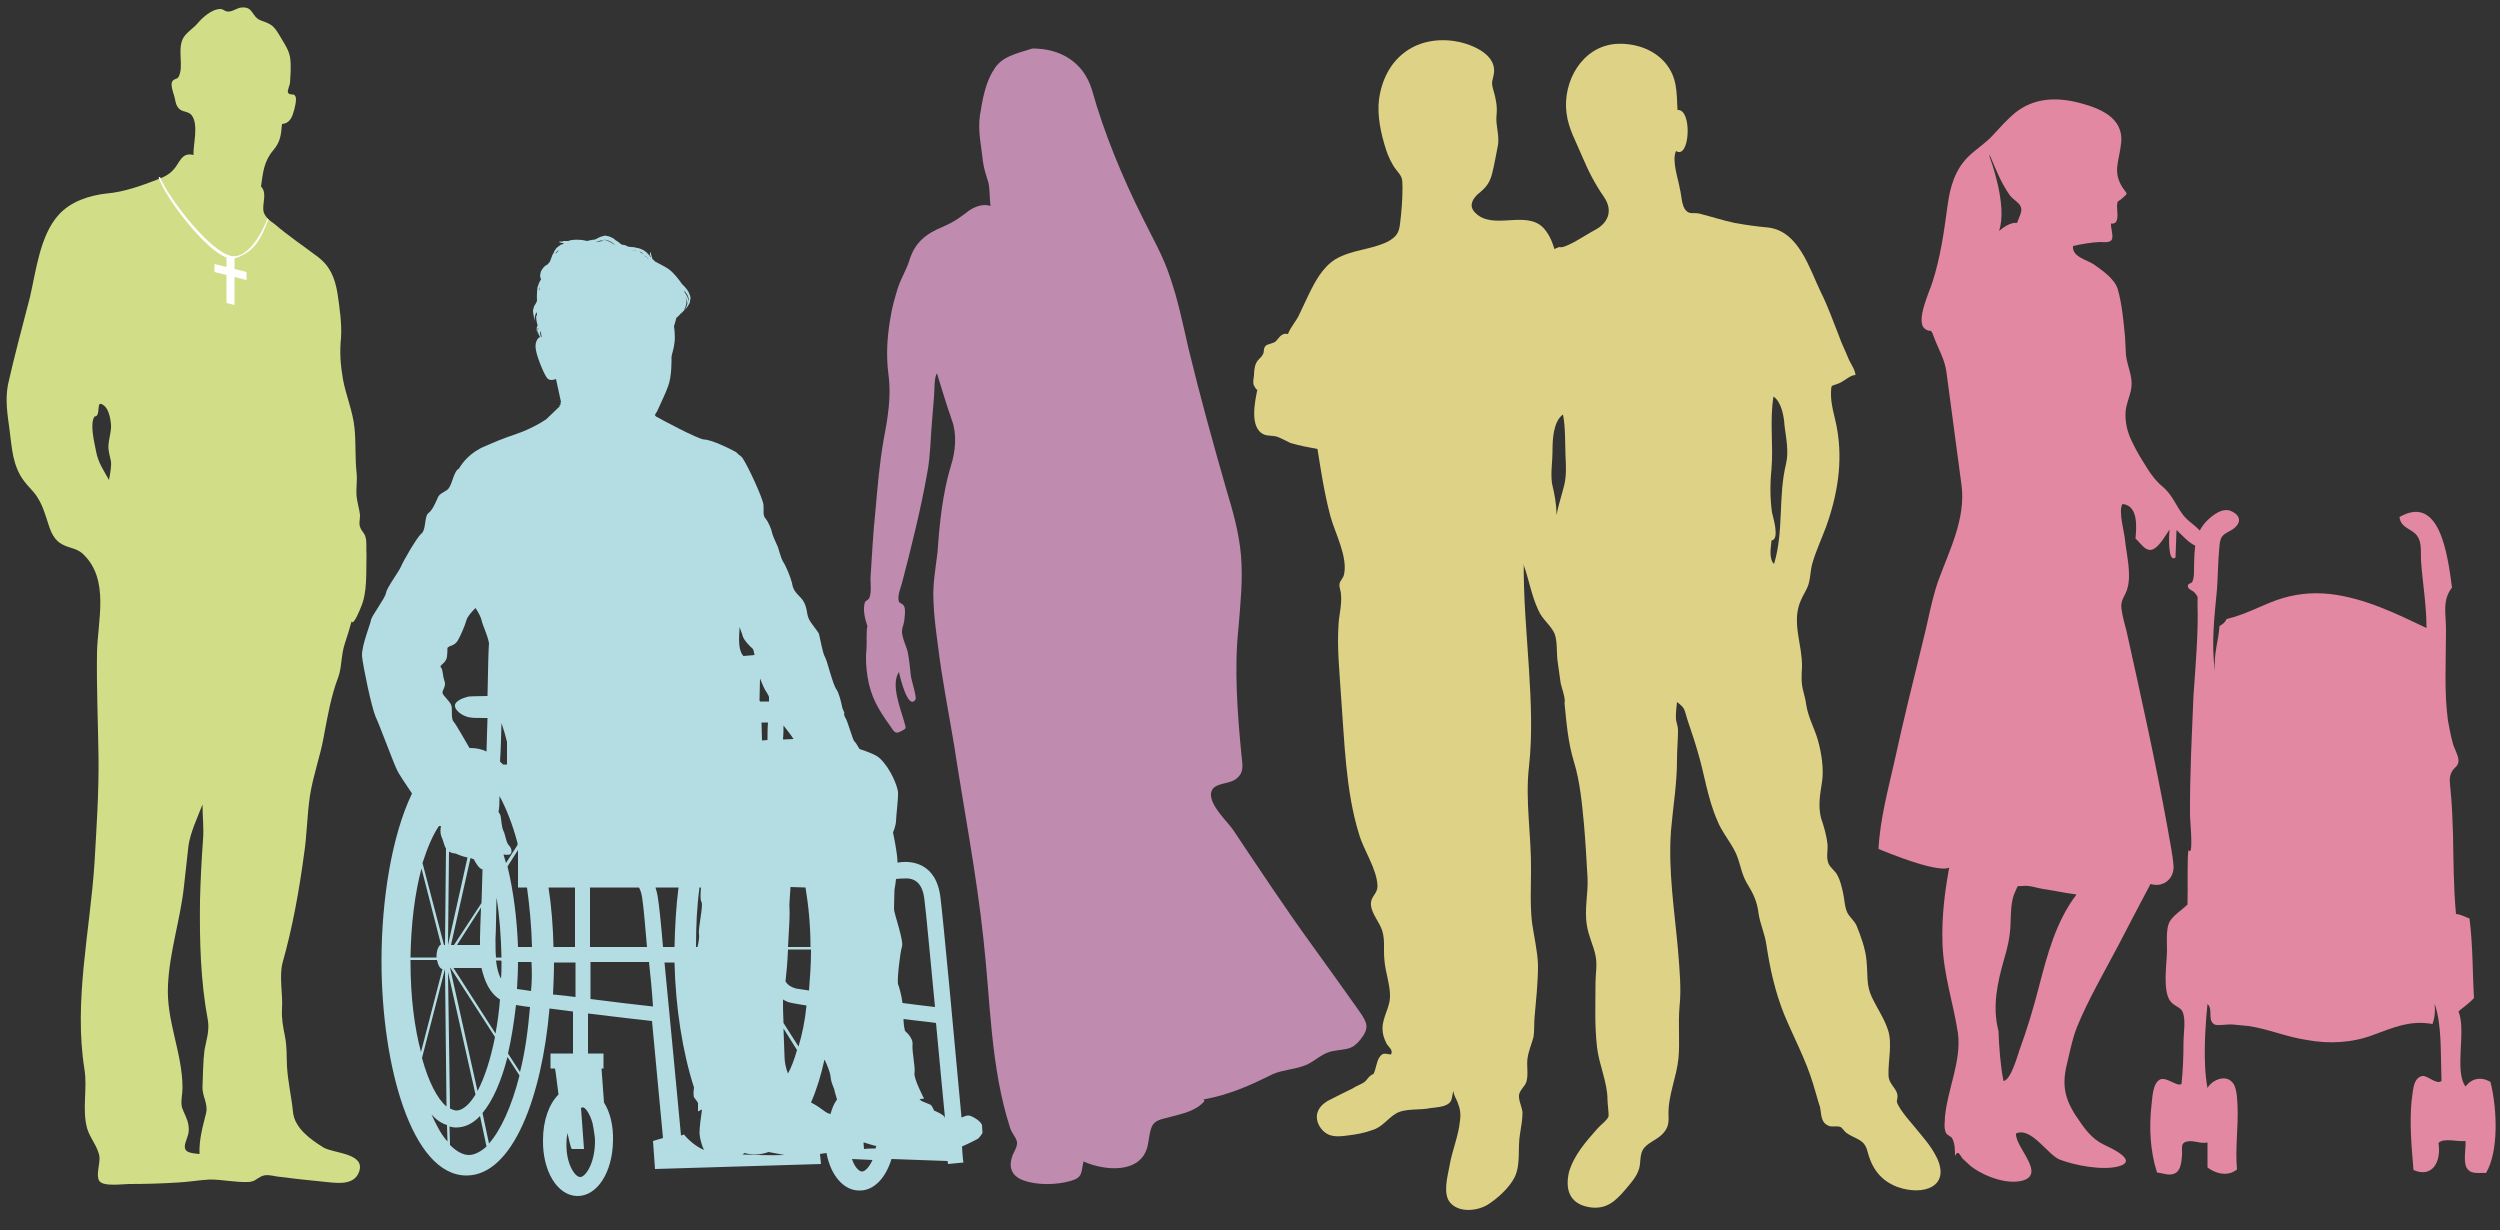
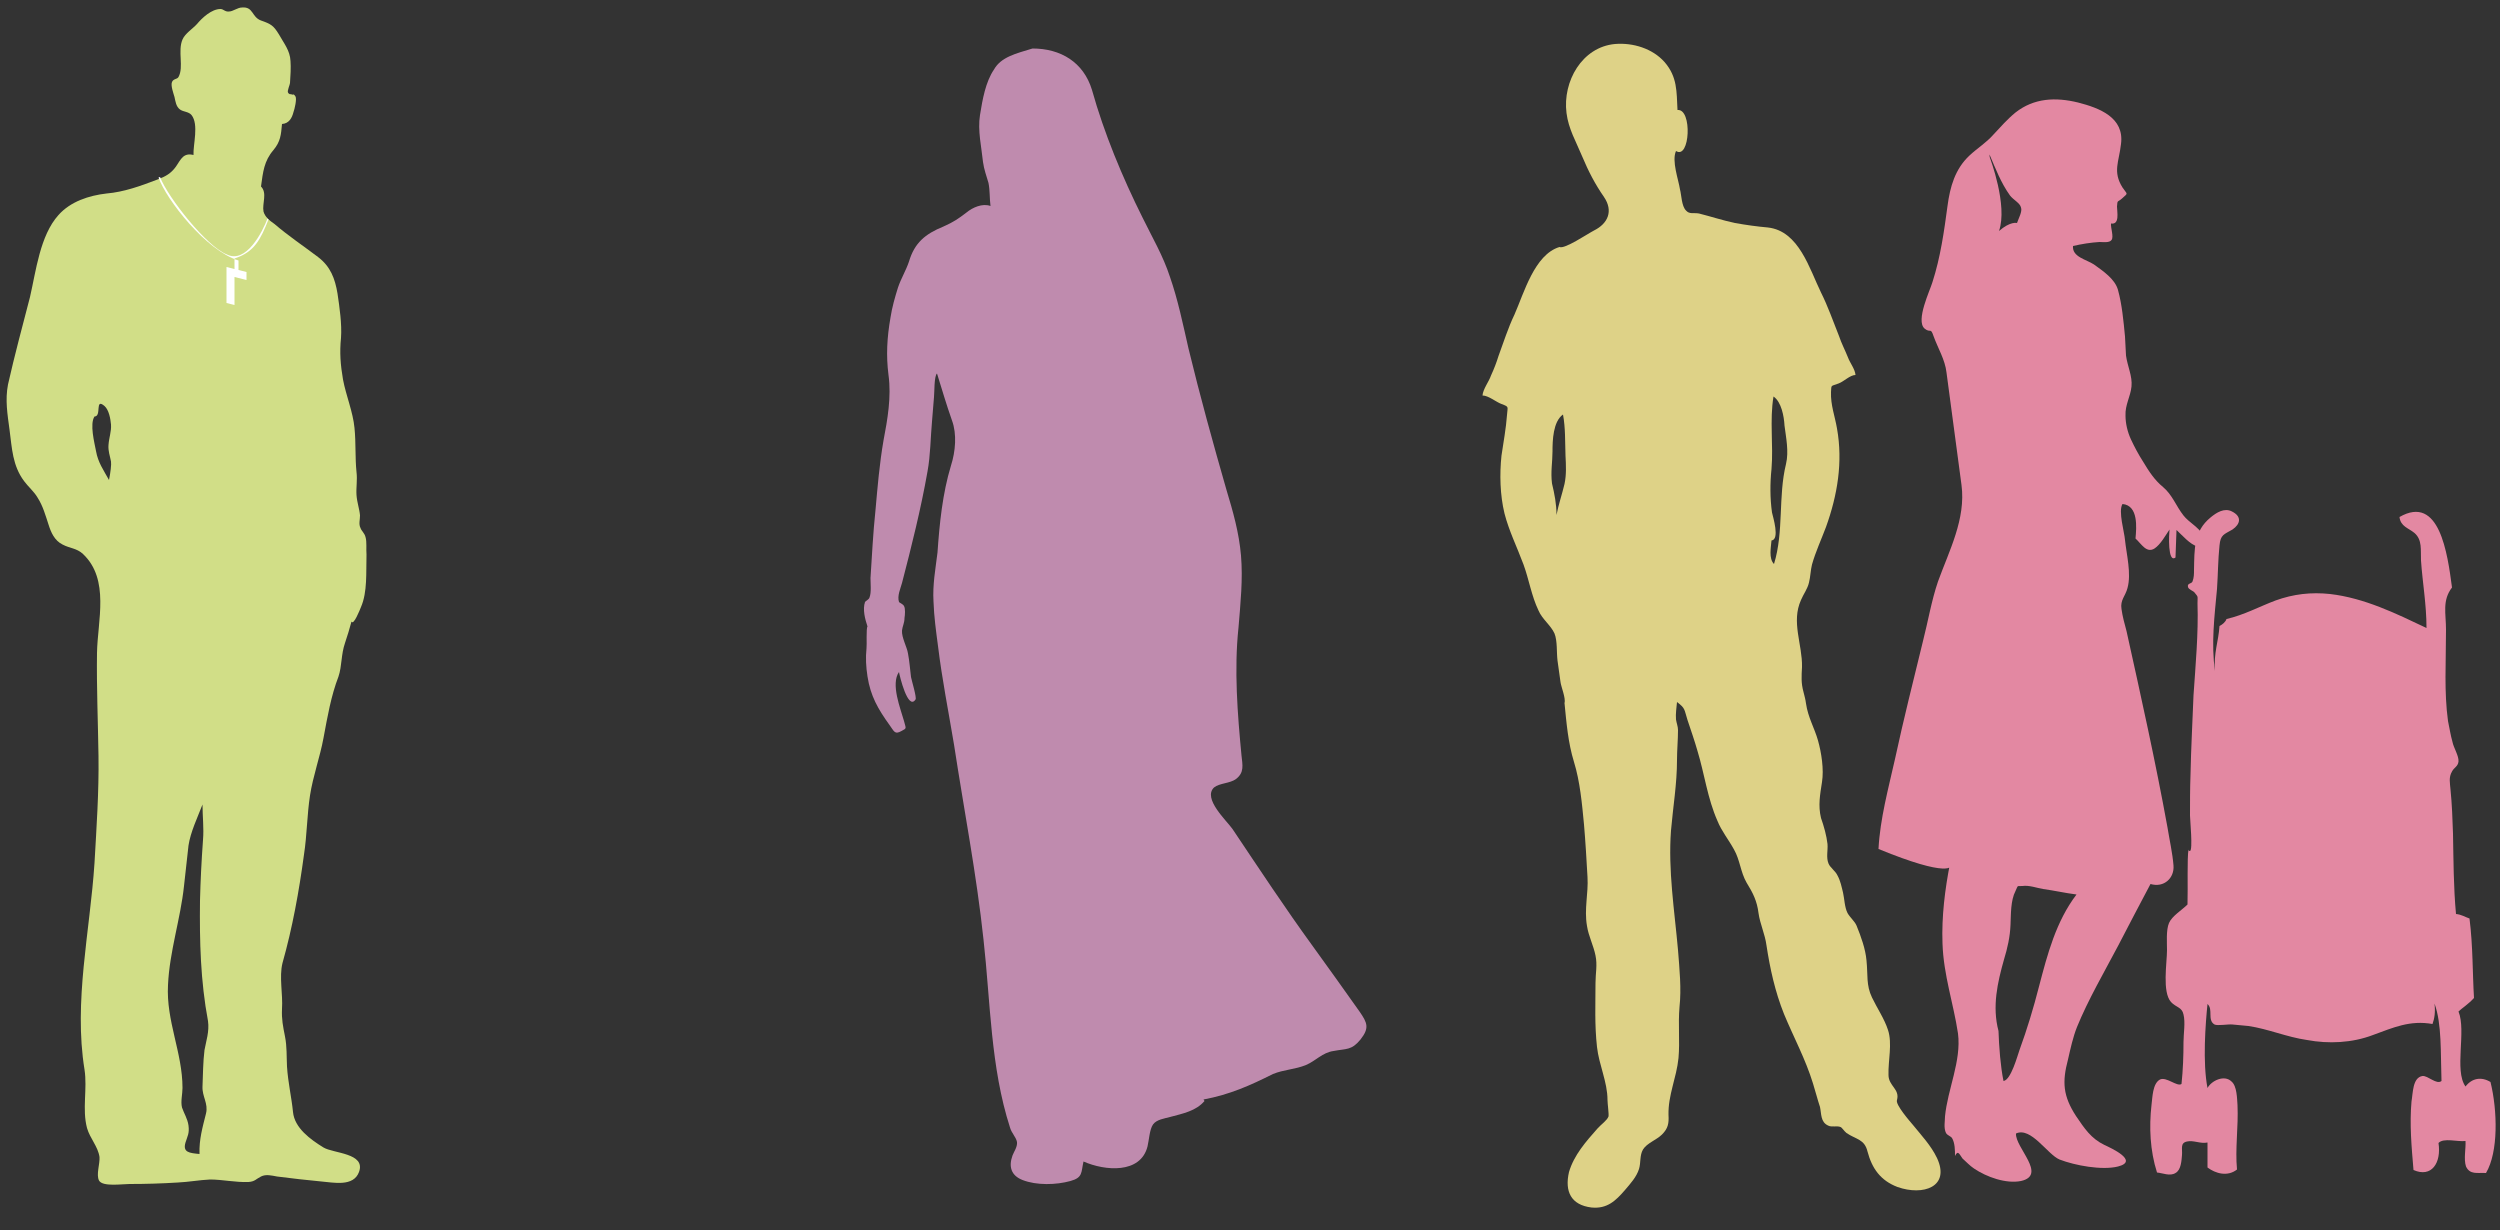
<svg xmlns="http://www.w3.org/2000/svg" version="1.1" id="Ebene_1" x="0px" y="0px" width="500px" height="246px" viewBox="0 0 500 246" style="enable-background:new 0 0 500 246;" xml:space="preserve">
  <rect x="0" y="0" width="500" height="246" fill="#333333" stroke="none" />
  <style type="text/css">
	.st0{fill:#D1DE87;}
	.st1{fill:none;}
	.st2{fill:#FFFFFF;}
	.st3{fill:#E388A2;}
	.st4{fill:#BF8BAE;}
	.st5{fill:#DED287;}
	.st6{fill:#B3DCE3;}
</style>
  <path class="st0" d="M64.6,111c0.1,0.4,0.2,0.7,0.4,1C64.8,111.7,64.7,111.4,64.6,111 M41.6,204.2c-1.5-8-1.7-15.9-1.6-24.1  c0.1-4,0.3-8,0.6-12.1c0.2-2.4-0.1-4.7-0.1-7.1c-1,2.6-2.4,5.5-2.8,8.2c-0.3,2.7-0.6,5.4-0.9,8.1c-0.7,6.6-2.9,13.1-3.2,19.8  c-0.4,7.2,2.9,13.5,2.9,20.6c0,1.2-0.4,2.7-0.1,3.9c0.4,1.2,1.1,2.2,1.3,3.6c0.2,1.6-0.2,2.1-0.6,3.4c-0.6,2,0.8,2.1,2.8,2.3  c-0.1-2.9,0.6-5.3,1.3-8.1c0.5-2-0.8-3.4-0.7-5.4c0.1-2.4,0.1-4.9,0.4-7.3C41.2,208.3,41.9,206.3,41.6,204.2 M22.2,92.3  c-0.2-1.1-0.6-2.1-0.5-3.3c0.1-1.5,0.6-2.7,0.5-4.1c-0.1-1.1-0.4-2.9-1.3-3.7c-2-1.7-0.5,2.1-2,2.1c-1,1.5,0,5.3,0.3,6.9  c0.4,2.3,1.5,3.8,2.6,5.8C22.1,94.5,22.3,92.9,22.2,92.3 M72.2,121.4c-0.2,0.5-1.5,3.8-1.9,2.9c-0.4,1.5-0.8,2.8-1.3,4.3  c-0.8,2.3-0.6,4.6-1.3,6.7c-1.5,3.9-2.2,8-3,12.3c-0.7,3.8-2.1,7.6-2.7,11.5s-0.6,7.9-1.2,11.8c-1,7.4-2.3,14.6-4.3,21.7  c-0.7,2.8,0.1,6.2-0.1,9.2c-0.1,2,0.2,3.5,0.6,5.5s0.3,4,0.4,6c0.2,3.2,0.9,6.1,1.2,9.1c0.3,3.2,3.5,5.5,6.1,7.1  c2,1.2,8.5,1.1,7.1,4.9c-1.1,3-5.1,2.1-7.5,1.9c-3-0.3-5.9-0.6-8.9-1c-1.1-0.2-2.2-0.5-3.2,0c-1,0.5-1.2,1-2.5,1.1  c-2.6,0.1-5.2-0.5-7.7-0.5c-2.1,0.1-4.3,0.5-6.4,0.6c-3.2,0.2-6.5,0.3-9.7,0.3c-1.5,0-5.4,0.6-6.1-0.7c-0.6-1.2,0.2-3.3,0.1-4.7  c-0.3-2.1-1.9-3.7-2.5-5.8c-1-3.8,0.1-7.8-0.5-11.7c-2.2-13.6,1.1-27.6,2-41.3c0.4-7.1,0.9-14.2,0.8-21.4  c-0.1-6.8-0.4-13.8-0.3-20.6c0.1-6.4,2.6-14.7-2.8-19.8c-1.3-1.2-2.6-1.1-4.1-1.9c-1.6-0.8-2.3-2.4-2.8-4c-0.6-1.8-1.1-3.7-2.2-5.4  c-0.7-1.2-1.9-2.2-2.7-3.3c-2.3-3.1-2.4-6.5-2.9-10.3c-0.4-3-0.9-5.9-0.3-9c1.3-5.8,2.9-11.7,4.4-17.5C7.2,54.2,8,47.1,11.7,43  c2.4-2.7,6.1-3.9,9.6-4.3c3.5-0.3,6.8-1.5,10.2-2.8c1.6-0.6,2.7-1.2,3.7-2.6c1-1.5,1.5-2.8,3.5-2.3c-0.1-2.1,1.1-6.1-0.4-8  c-0.6-0.7-1.6-0.6-2.3-1.1c-0.8-0.6-0.9-1.6-1.1-2.5c-0.2-0.7-0.8-2.3-0.5-3c0.3-0.7,1-0.5,1.3-1c1.1-2-0.2-5.2,0.8-7.5  c0.5-1.2,2.1-2.2,2.9-3.1c1-1.2,2.9-3,4.7-3c0.6,0,0.9,0.6,1.7,0.5c0.8,0,1.7-0.8,2.6-0.8c2.3-0.2,1.9,1.9,3.8,2.6  c2,0.7,2.5,1,3.6,2.8c1,1.8,2.2,3.2,2.3,5.3c0.1,1.3,0,3-0.1,4.4c0,0.3-0.6,1.6-0.4,1.9c0.2,0.4,0.6,0.4,0.6,0.3  c0.4,0.4,0.4-0.3,0.9,0.5c0.3,0.5-0.2,2.6-0.4,3.1c-0.3,1.2-0.9,2.3-2.3,2.4c-0.2,2.2-0.3,3.5-1.7,5.2c-1.9,2.2-2.1,4.4-2.5,7.3  c1.3,1.3,0.2,3.4,0.5,5c0.3,1.1,1.2,1.8,2.2,2.5c2.8,2.4,5.8,4.4,8.7,6.6c2.5,1.9,3.4,4.3,3.9,7.3c0.4,2.7,0.9,6.1,0.7,8.9  c-0.3,2.9-0.1,5.4,0.4,8.3c0.6,3.2,2,6.5,2.3,9.7c0.3,3,0.1,5.9,0.4,8.8c0.2,1.6-0.1,3.1,0,4.6c0.1,1.5,0.6,2.8,0.7,4.1  c0,0.9-0.3,1.7,0.1,2.5c0.2,0.6,0.8,1,1,1.8c0.3,1,0.1,2.4,0.2,3.5C73.2,114.5,73.5,118.4,72.2,121.4" />
  <rect x="21.3" y="27.3" class="st1" width="42.7" height="34.8" />
-   <path class="st2" d="M31.7,35.5l0.3-0.1c1.6,4.1,9.3,13.9,13.4,15.5c3.8,1.9,7.1-4.5,8.1-7.2l0.2,0.2c-1.6,4-2.8,6.5-6.8,7.8v2.1  l2.4,0.6v1.6l-2.4-0.6v5.6l-1.6-0.4v-5.6l-2.4-0.6v-1.6l2.4,0.6v-1.9C41.2,50.1,33.3,40,31.7,35.5" />
+   <path class="st2" d="M31.7,35.5l0.3-0.1c1.6,4.1,9.3,13.9,13.4,15.5c3.8,1.9,7.1-4.5,8.1-7.2l0.2,0.2c-1.6,4-2.8,6.5-6.8,7.8v2.1  l2.4,0.6v1.6l-2.4-0.6v5.6l-1.6-0.4v-5.6v-1.6l2.4,0.6v-1.9C41.2,50.1,33.3,40,31.7,35.5" />
  <path class="st3" d="M437.5,180.9c-1.1,1.1-3.1,2.3-3.7,3.7c-0.6,1.4-0.4,3.9-0.4,5.4c0,2.6-1,8.4,0.8,10.4c1,1.1,2.2,1,2.5,2.5  c0.4,1.6,0,3.9,0,5.5c0,2.8-0.1,5.6-0.4,8.4c-0.9,0.6-3-1.5-4.3-0.9c-1.5,0.8-1.5,3.6-1.7,5.1c-0.5,4.4-0.3,9.1,1.1,13.5  c1.1,0.1,2.6,0.8,3.7,0.1c1.1-0.6,1.2-2.4,1.3-3.6c0.1-1.3-0.4-2.4,1-2.7c1.3-0.3,2.7,0.5,4.1,0.2v5c1.6,1.2,4,1.9,5.9,0.4  c-0.4-4.2,0.3-8.5,0.1-12.9c-0.1-1.3-0.1-3.8-1.2-4.7c-1.4-1.4-4-0.2-4.8,1.3c-1-5.1-0.4-12.9,0-16.8c1.2,1.1-0.1,3.2,1.4,4.1  c0.6,0.3,2.8-0.1,3.6,0c1.1,0.1,2.2,0.2,3.2,0.3c4,0.6,7.6,2.2,11.7,2.8c4.3,0.8,9,0.6,13.2-1c4.1-1.5,7.4-3,11.9-2.2  c0.4-1.1,0.6-2.4,0.4-4.1c1.5,4.1,1.2,10,1.4,15.5c-1,0.8-2.7-1.1-3.8-1c-2,0.3-1.9,3.4-2.2,5.1c-0.4,4.5,0,9,0.4,13.7  c3.6,1.6,5.6-1.4,5-5.4c1-1.1,3.8-0.2,5.4-0.4c0.1,1.5-0.4,3.6,0.1,5.1c0.8,1.7,2.3,1.2,4,1.3c2.5-4.2,2.3-12.5,0.9-18.2  c-1.8-1.1-3.7-0.8-5,0.9c-2.3-3.2,0.2-11.1-1.4-15c0.6-0.6,1.9-1.4,3.1-2.7c-0.3-4.8-0.2-10.4-0.9-15.9c-0.9-0.3-1.6-0.8-2.7-0.9  c-0.5-5.3-0.5-10.9-0.6-16.1c-0.1-2.9-0.2-5.8-0.5-8.8c-0.1-1.3-0.4-2.4,0.3-3.6c0.4-0.8,1.2-1,1.3-2c0.1-1.1-1-2.8-1.2-3.9  c-0.4-1.4-0.6-2.8-0.9-4.2c-0.4-2.9-0.5-5.9-0.5-8.8c0-3.1,0.1-6.3,0.1-9.5s-0.8-5.8,1.2-8.4c-0.9-6.8-2.5-18.7-10.5-14.1  c0.2,1.9,1.8,2.2,3,3.2c1.6,1.4,1.2,3.4,1.3,5.5c0.3,4.4,1.1,8.8,1.1,13.5c-6.1-2.9-12.4-6-19.3-6.8c-3.8-0.4-7.3,0-10.9,1.3  c-3.2,1.2-6.3,2.9-9.8,3.7c-0.2,0.6-0.8,1.1-1.4,1.4c-0.2,3.1-1.2,5.4-0.9,9c-0.8-5.4-0.1-11,0.4-16.4c0.2-2.9,0.2-5.8,0.5-8.7  c0.2-2.2,0.9-2.2,2.6-3.2c1.6-1.1,1.9-2.6-0.1-3.6c-1.5-0.8-3.1,0.2-4.3,1.2c-3.4,2.8-3.2,6.3-3.3,10.5c0,0.8,0,1.5-0.3,2.3  c-0.2,0.5-1.1,0.3-0.9,1.1c0.1,0.5,1.1,0.8,1.3,1.1c0.8,1,0.6,0.6,0.6,2.2c0.2,6-0.4,12.4-0.8,18.4c-0.2,5.3-0.5,10.7-0.6,15.9  c-0.1,2.7-0.1,5.4-0.1,8.1c0,0.8,0.6,6.9,0,7.1c-0.2,0-0.3-0.1-0.3-0.3C437.4,171.7,437.6,177.3,437.5,180.9" />
  <path class="st3" d="M398,31.6c0,0,3.6,9.5,1.8,14.6c2.3-2,3.6-1.6,3.6-1.6c0.3-0.9,1.1-2.3,0.8-3.1c-0.2-0.9-1.5-1.5-2.2-2.4  c-1.8-2.5-2.9-5.4-4.1-8.2C397.9,30.9,397.9,31.4,398,31.6 M399.7,206.2c0.1,3.1,0.4,7.1,1,10c1.5-0.2,2.8-5.1,3.2-6.2  c1.5-4.1,2.8-8.4,3.9-12.7c1.7-6.5,3.4-13,7.5-18.4c-2.3-0.3-4.5-0.8-6.7-1.1c-1.2-0.2-2.8-0.8-4.1-0.6c-1.2,0.1-0.8-0.3-1.4,1  c-1,1.9-0.9,4.7-1,6.8c-0.1,2.4-0.6,4.6-1.3,6.9C399.5,196.5,398.4,201.3,399.7,206.2 M388.4,173.7c-1.9-0.1-5.6-1-12.7-3.9  c0.3-6,2-12.2,3.3-18c1.7-7.9,3.7-15.8,5.6-23.6c1-3.9,1.7-8.1,3-11.9c2.2-6.1,5.6-12.5,4.7-19.3c-1-7.4-2-15-3-22.5  c-0.3-2.6-1.7-4.8-2.6-7.3c-0.6-1.8-0.6-0.5-1.8-1.5c-1.8-1.6,1.1-7.6,1.6-9.3c1.6-5,2.3-10,3-15.2c0.5-3.8,1.5-7.4,4.4-10.1  c1.6-1.5,3.3-2.5,4.8-4.2c1.4-1.5,2.8-3.1,4.4-4.4c3.7-2.9,8-3.1,12.5-2c4.3,1.1,9.3,3,8.6,8.3c-0.4,3.6-1.7,5.5,0.3,8.7  c1,1.5,1.2,1-0.1,2.2c-0.9,0.8-0.9,0.2-1,1.6c0,1,0.6,3.7-1.2,3.4c-0.1,0.8,0.6,2.7,0.1,3.3c-0.4,0.6-1.7,0.4-2.4,0.4  c-1.7,0.1-3.6,0.4-5.3,0.8c-0.2,2.2,2.7,2.7,4.2,3.7c1.8,1.3,4.2,2.9,4.8,5.1c0.8,2.9,1.1,6.2,1.4,9.3c0.1,1.3,0.1,2.5,0.2,3.8  c0.3,2.2,1.3,4.1,1.1,6.2c-0.2,2-1.3,3.7-1.2,5.8c0,1.6,0.4,3.3,1.1,4.8s1.5,3,2.4,4.4c1.2,2,2.3,3.7,4,5.1c1.9,1.6,2.6,3.8,4.1,5.7  c1.1,1.4,3,2.3,3.9,3.9c0.6,1.3,0.6,2.7-1.1,2.3c-1.5-0.4-3.1-2.3-4.2-3.3l-0.2,5.5c-1.6,1.2-1.3-4.7-1.2-5.6c-0.8,1.2-1.8,3-3,3.8  c-1.6,1-2.6-0.9-3.8-2c0.2-2.2,0.6-6.6-2.6-6.9c-0.9,1.4,0.4,5.7,0.5,7.2c0.3,2.9,1.3,6.7,0.5,9.6c-0.4,1.6-1.5,2.4-1.2,4.2  c0.2,1.5,0.6,2.9,1,4.4c2.9,13.1,5.8,26.1,8.2,39.3c0.4,2.5,1,5.1,1.2,7.6s-1.9,4.5-4.6,3.7c-2.2,4.1-4.3,8.2-6.5,12.4  c-2.8,5.3-6,10.8-8.2,16.2c-0.8,2-1.3,4.3-1.8,6.5c-1.2,4.5-1,7.3,1.6,11.3c1.7,2.5,3,4.5,5.7,5.8c1.3,0.6,7,3.2,2.7,4.3  c-3.2,0.8-8.6-0.2-11.7-1.4c-2.4-1-5.7-6.6-8.7-5.2c-0.2,2.8,6.3,8.3,1,9.5c-3,0.6-6.9-0.8-9.4-2.5c-0.9-0.6-1.5-1.3-2.3-2  c-0.6-0.8-0.9-1.8-1.5-0.5c0-1.1,0-2.6-0.6-3.6c-0.3-0.4-0.9-0.5-1.2-1c-0.5-1-0.2-2.4-0.2-3.3c0.5-5.4,3.3-11.1,2.6-16.6  c-0.9-6-2.9-11.7-3.1-18c-0.2-5.4,0.5-10.9,1.5-16C390.4,173.1,390.3,173.8,388.4,173.7" />
  <path class="st4" d="M206.5,9.7c5.6,0,10.2,2.7,11.9,8.3c2.4,8.6,6.1,17.5,10.1,25.5c1.9,3.9,4.1,7.6,5.5,11.9  c1.6,4.6,2.6,9.5,3.7,14.3c2.3,9.5,4.9,18.9,7.6,28.3c1.3,4.3,2.5,8.5,2.9,13.1c0.4,4.8-0.1,9.5-0.5,14.4  c-0.9,8.4-0.2,17.3,0.6,25.6c0.2,1.9,0.6,3.4-1.1,4.7c-1.2,0.9-3.3,0.8-4.4,1.7c-2.3,2.2,2.5,6.6,3.7,8.3  c5.3,7.9,10.5,15.8,16.1,23.5c3.1,4.3,6.2,8.6,9.3,13c1.6,2.3,2,3.3,0.2,5.6c-1.8,2.2-2.8,1.8-5.4,2.3c-2.2,0.3-3.6,2-5.5,2.8  c-2.2,0.9-4.4,0.9-6.6,1.8c-4.6,2.3-8.6,4.1-13.9,5.1c0.1,0.1,0.1,0.2,0.2,0.3c-1.7,2-4.3,2.5-6.9,3.2c-1.1,0.3-2.7,0.5-3.4,1.5  s-0.8,3.2-1.1,4.4c-1.4,5.5-8.5,4.9-12.8,3c-0.5,2.2-0.1,3.2-2.6,3.9c-2.9,0.8-6.8,0.9-9.6-0.2c-2.3-0.9-2.8-2.7-2-4.9  c0.3-0.8,1-1.7,0.9-2.7c-0.2-1-1.1-1.8-1.4-2.9c-3.9-12.1-3.9-25.1-5.3-37.6c-1.4-13.1-3.9-25.9-5.9-39c-1.1-6.6-2.4-13.1-3.2-19.7  c-0.4-3-0.8-5.9-0.9-8.9c-0.2-3.4,0.4-6.5,0.8-9.8c0.4-5.8,1-11.8,2.7-17.4c0.9-2.8,1.2-6.3,0.2-9c-1.1-3.1-2-6.2-3-9.4  c-0.6,0.5-0.5,3.9-0.6,4.7c-0.1,1.6-0.3,3.3-0.4,4.9c-0.3,3.3-0.3,6.7-0.9,10c-1.3,7.4-3.2,15-5.1,22.3c-0.3,1.1-1,2.6-0.6,3.8  c0,0.1,0.8,0.4,1,0.8c0.3,0.5,0.2,1.8,0.1,2.4c0,1-0.4,1.6-0.5,2.5c-0.1,1.4,1,3.3,1.2,4.6c0.3,1.6,0.4,3.1,0.6,4.7  c0.1,0.6,1.2,4.2,0.9,4.5c-1.5,2.3-3.2-4.8-3.3-5.5c-1.7,2.4,0.3,7.3,1,9.8c0.4,1.6,0.6,1.4-0.5,2c-1.4,0.8-1.5,0-2.4-1.2  c-2.3-3.2-3.8-5.8-4.4-9.7c-0.3-1.9-0.4-3.8-0.2-5.6c0.1-0.6-0.1-4.1,0.2-4.4c-0.5-1.5-1-3.4-0.5-4.9c0.1-0.2,0.8-0.5,0.9-0.9  c0.4-1,0.2-2.8,0.2-3.9c0.3-4.5,0.5-8.9,1-13.6c0.4-4.5,0.8-9.3,1.6-13.9c0.8-4.2,1.6-8.7,1-13.1c-0.5-3.9-0.3-7.5,0.4-11.5  c0.3-2,0.9-4.1,1.5-6c0.6-1.8,1.6-3.4,2.2-5.2c1.1-3.7,3.2-5.5,6.9-7c2-0.9,2.9-1.5,4.6-2.8c1.2-1,3.2-1.9,4.8-1.3  c-0.2-1.5-0.1-3.1-0.4-4.6c-0.4-1.4-0.9-2.7-1.1-4.2c-0.3-3-1.1-6.3-0.6-9.4s1.1-6.6,2.8-9.1C200.2,11.4,203.2,10.7,206.5,9.7" />
  <g>
-     <path class="st5" d="M308.5,90.5c4.1-10.3,4.6-22.7,3.5-33.6c-0.4-3.5-0.7-8.5-3.3-11.3c-3.5-3.7-10.2,0.6-13.7-3.1   c-1.3-1.3-0.5-2.7,0.6-3.7c1.5-1.2,2.3-2.1,2.8-4s0.8-3.9,1.2-5.8c0.3-2.1-0.5-3.9-0.3-5.9c0.2-1.7-0.1-3.3-0.6-5   c-0.6-1.9-0.1-1.9,0.1-3.6c0.4-4-5.2-5.9-8-6.3c-7.9-1.1-13.9,3.6-15,11.7c-0.4,3.3,0.4,6.9,1.4,10c0.4,1.3,1.2,3,2,4   c1.2,1.5,1.3,1.6,1.3,3.7c0,2.3-0.2,4.8-0.5,7.2c-0.2,1.8-0.8,2.6-2.4,3.5c-3.4,1.7-7.3,1.6-10.6,3.6c-2.5,1.6-4,4.4-5.3,7.1   c-0.6,1.3-1.2,2.5-1.8,3.8c-0.6,1.4-1.8,2.6-2.3,4c0,0-0.7-0.1-0.8,0c-0.8,0.2-1.2,1.1-1.8,1.6c-0.3,0.2-1.6,0.5-1.8,0.7   c-0.7,0.7-0.2,1.2-0.7,1.9c-0.4,0.7-0.9,0.8-1.3,1.7c-0.3,0.6-0.4,1.7-0.4,2.4c-0.1,0.5-0.2,1.3-0.1,1.8c0,0,0.7,1.5,0.8,0.9   c-0.5,2.4-1.7,7.8,1.3,9.1c0.7,0.3,1.7,0.2,2.5,0.4c0.9,0.3,1.9,0.9,2.8,1.3c1.7,0.5,3.7,0.9,5.4,1.2c0.7,4.5,1.4,9,2.6,13.5   c0.9,3.3,3.5,8.1,2.7,11.6c-0.1,0.7-0.8,1.2-0.9,1.9c-0.1,0.7,0.3,1.4,0.3,2.1c0.2,2-0.4,4.1-0.5,6.1c-0.3,4.6,0.2,9.4,0.5,14.1   c0.7,9.1,0.9,19,3.6,27.7c0.9,3.2,3.6,7,3.7,10.4c0,1.5-1.2,2-1.3,3.3c-0.2,1.6,1.3,3.5,1.9,4.8c1.1,2.2,0.5,4.4,0.8,6.9   c0.2,2.3,1.2,5,1.1,7.3c-0.1,2.1-1.5,4-1.5,6.2c0,1.1,0.3,2,0.8,3c0.4,0.7,1.4,1.3,0.9,2.2c-1.4-0.2-1.7-0.4-2.4,0.7   c-0.5,0.8-0.6,2.2-1.1,3.2c-0.9,0.3-1.2,1.1-1.8,1.6c-0.7,0.5-1.7,0.8-2.4,1.3c-1.7,0.8-3.4,1.7-5,2.5c-2,1.2-2.8,3.1-1.5,5.2   c1.4,2.1,3.3,2,5.5,1.7c1.7-0.2,3.4-0.5,5-1.1c2-0.6,3-2.3,4.7-3.3c1.9-1.1,4.7-0.6,7-1.1c0.9-0.1,2.5-0.2,3.4-0.8   c1.1-0.7,0.6-1.7,1.2-2.7c-0.3,0.5,0.5,1.8,0.7,2.3c0.5,1.3,0.7,2.3,0.5,3.7c-0.3,3.2-1.6,6-2.1,9.1c-0.4,2.1-1.4,5.7,0.2,7.4   c1.8,2,5.4,1.6,7.5,0.3c2-1.3,4.2-3.3,5.3-5.4c1.3-2.6,0.6-5.9,1.1-8.7c0.2-1.4,0.5-2.8,0.5-4.3c-0.1-1.2-0.8-2.3-0.7-3.5   c0.2-1.1,1.2-1.7,1.5-2.7c0.4-1.5,0-3.2,0.2-4.6c0.2-1.5,0.8-2.8,1.2-4.3c0.2-1.3,0.1-2.5,0.2-3.8c0.3-3.5,0.7-7,0.7-10.6   c-0.1-2.8-0.8-5.7-1.2-8.5c-0.4-3.5-0.2-7-0.2-10.4c0.1-6.9-1.2-14-0.4-20.8c0.7-6.4,0.4-12.9,0-19.4   C304.9,119.6,303,104.2,308.5,90.5" />
    <path class="st5" d="M357.2,92.8c-1.6,6.5-0.4,13.5-2.4,20c-1.1-1.1-0.6-3.4-0.5-4.7c1.7-0.2,0.3-4.7,0.1-5.6   c-0.4-2.8-0.4-5.9-0.1-8.7c0.4-4.8-0.4-9.7,0.4-14.5c1.6,1.1,2.1,4,2.2,5.8C357.2,87.5,357.8,90.3,357.2,92.8 M310.5,90.3   c0-2.2,0.1-6,2.1-7.4c0.5,2.7,0.4,5.4,0.5,8.2c0.1,2,0.2,3.8-0.2,5.7c-0.5,2.1-1.2,4.1-1.6,6.2c0-2.2-0.4-4.2-0.9-6.3   C310.1,94.4,310.5,92.4,310.5,90.3 M387.4,231.6c-1.2-2.5-3.1-4.5-4.8-6.6c-0.5-0.6-3.6-4.1-3.2-5c0.6-2.2-1.7-2.8-1.7-5   c-0.1-2.8,0.8-6.3-0.1-9c-0.7-2.2-2.2-4.4-3.2-6.5c-1.2-2.5-0.8-4.5-1.1-7.4c-0.2-2.3-1.1-4.8-2-7c-0.4-0.9-1.3-1.6-1.8-2.5   c-0.6-1.2-0.6-2.8-0.9-4.1c-0.3-1.2-0.5-2.3-1.1-3.4c-0.4-0.9-1.5-1.6-1.8-2.4c-0.5-1.2-0.1-2.6-0.2-3.9c-0.2-1.7-0.7-3.5-1.3-5.2   c-0.6-2.5-0.2-4.6,0.2-7.2c0.4-2.5-0.1-5.8-0.8-8.3c-0.7-2.5-2-4.6-2.4-7.4c-0.1-0.8-0.3-1.5-0.5-2.3c-0.5-1.8-0.4-3.1-0.3-5   c0.1-4.5-2.2-9-0.2-13.4c0.5-1.2,1.3-2.2,1.6-3.5c0.3-1.2,0.3-2.4,0.6-3.6c0.7-2.5,1.9-5.1,2.8-7.5c2.3-6.4,3.4-13,2.2-19.7   c-0.4-2.4-1.3-4.7-1.2-7.3c0.1-1.5-0.1-1.1,1.5-1.7c1.1-0.4,2.3-1.7,3.4-1.7c-0.1-1.2-1.1-2.4-1.5-3.5c-0.6-1.5-1.3-2.8-1.8-4.3   c-1.2-3-2.2-5.9-3.6-8.7c-2.3-4.7-4.4-12.3-10.6-13c-2.2-0.2-4.4-0.5-6.6-0.9c-2.4-0.5-4.8-1.3-7.2-1.9c-1.1-0.2-1.9,0.2-2.6-0.6   c-0.9-0.9-0.9-3.1-1.2-4.2c-0.3-2-1.7-5.7-0.8-7.7c2.8,1.8,3.3-8.5,0.3-8.2c-0.2-3.7,0-6.6-2.6-9.6c-2.4-2.7-6.3-3.9-9.9-3.6   c-6.6,0.6-10.5,7.5-9.7,13.8c0.4,3.2,1.9,5.7,3.1,8.6c1.3,3.1,2.6,5.6,4.4,8.2c1.9,2.8,0.8,5.3-2,6.7c-1.2,0.6-5.9,3.8-6.9,3.3   c-5,1.5-7.1,9.2-9,13.5c-1.3,2.7-2.2,5.6-3.2,8.3c-0.4,1.3-0.9,2.6-1.5,3.9c-0.4,1.2-1.6,2.7-1.7,4c1.2,0,2.7,1.3,3.8,1.7   c1.6,0.6,1.2,0.5,1.1,2.2c-0.2,2.7-0.7,5.4-1.1,8.1c-0.4,3.7-0.3,7.9,0.6,11.6c0.9,3.5,2.5,6.7,3.8,10.2c1.1,3,1.6,6.3,3,9.2   c0.7,1.7,2.5,3,3.2,4.6c0.6,1.5,0.4,3.8,0.6,5.4c0.2,1.5,0.4,2.8,0.6,4.3c0.1,0.9,1.1,3.3,0.8,4.2c0.4,4,0.7,7.9,1.9,11.8   s1.6,8.3,2,12.5c0.3,3.5,0.5,7,0.7,10.5c0.2,3.3-0.7,6.4-0.1,9.8c0.3,2,1.3,3.9,1.7,5.9c0.4,1.9,0,3.6,0,5.5   c0,4.2-0.2,8.3,0.3,12.8c0.4,3.6,2.1,7,2.1,10.6c0,0.7,0.3,2.8,0.2,3.3c-0.3,0.8-1.5,1.6-2.2,2.4c-2.3,2.6-4.7,5.3-5.7,8.7   c-0.9,3.9,0.4,6.6,4.5,7.1c3.1,0.3,4.8-1.3,6.7-3.5c1.1-1.3,2.3-2.6,2.8-4.2c0.4-1.3,0.1-2.7,0.8-3.9c0.8-1.3,2.7-1.9,3.8-3   c1.2-1.2,1.4-2.2,1.3-3.9c-0.1-4,1.6-7.4,2-11.4c0.3-3.4-0.1-6.7,0.2-10.2c0.4-3.7,0-7.5-0.3-11.4c-0.7-7.9-2-15.9-1.4-23.9   c0.4-4.7,1.2-9.3,1.2-14.1c0-2,0.2-4,0.2-6c0-0.7-0.3-1.4-0.4-2.1c-0.1-1.2,0.1-2.3,0.2-3.5c1.7,1.3,1.4,1.4,2.1,3.6   c0.7,2.1,1.4,4.1,2,6.2c1.4,4.6,2,9.5,4,14c0.8,2,2.2,3.7,3.3,5.7c1.2,2.1,1.3,4.5,2.5,6.6c1.3,2.1,2.1,3.7,2.4,6.1   c0.3,2.2,1.3,4.2,1.6,6.5c0.7,4.6,1.7,9.2,3.5,13.7c1.9,4.6,4.3,9,5.8,13.9c0.5,1.6,0.9,3.2,1.4,4.7c0.3,1.4,0.1,3,1.6,3.7   c0.7,0.4,1.8,0,2.5,0.3c0.3,0.1,0.7,0.8,1.2,1.2c1.9,1.3,3.6,1.2,4.2,3.7c0.9,3.4,2.6,5.8,6,7.1   C384.6,239.2,390.1,237.4,387.4,231.6" />
  </g>
-   <path class="st6" d="M196.4,225l-0.1-0.2c0,0-0.3-0.7-1.9-1.5c-1-0.5-1.6,0.1-2.1,0.2c-1.3-14.3-3.7-40.1-4.2-43.9  c-0.8-7.2-6-7.3-7.6-7.2c-0.2,0-0.5,0.1-1,0.1c0-1.9-0.9-6-0.9-6s0.5-1.1,0.6-2.2c0-1,0.5-4.8,0.4-5.9c-0.1-1.1-1.4-4.6-3.6-6.7  c-0.7-0.7-2.3-1.3-4.1-1.9c-0.4-0.7-0.9-1.5-1-1.5c-0.3-0.1-1.4-4.2-1.8-4.7c-0.1-0.1-0.2-0.4-0.3-0.8c0.1-0.2,0.1-0.3,0-0.4  c-0.1-0.3-0.2-0.5-0.3-0.7c-0.3-1.4-0.7-3.1-1.2-3.8c-0.8-1.1-1.8-5.6-2.3-6.5c-0.5-0.8-1-3.9-1.2-4.6c-0.3-0.7-1.8-2.3-2.1-3.2  c-0.4-0.8-0.2-2.6-1.5-4c-1.3-1.3-1.6-1.8-1.8-3c-0.3-1.2-1.2-3.4-1.8-4.3c-0.5-0.8-0.9-2.8-1.2-3.3c-0.3-0.6-0.9-2-1-2.5  c-0.1-0.6-0.7-2.1-1.3-2.8c-0.6-0.7-0.3-1.5-0.4-2.7c-0.1-1.3-3.1-7.8-4.2-9.4c-0.2-0.3-0.5-0.5-0.8-0.7c-0.4-0.5-0.7-0.6-1.1-0.8  c-0.7-0.4-4.4-2.2-5.8-2.2c-1.3-0.1-8.7-4.1-9.6-4.6c-0.1-0.1-0.1-0.2-0.2-0.2c-0.1-0.1,0.4-0.8,0.4-0.8l0.1-0.2  c0.7-1.6,1.6-3.4,2.1-4.8c0.8-2,0.7-5.5,0.7-5.9s0.5-1.7,0.6-2.9c0.1-0.5,0.1-1.8-0.1-3.3c0.2-0.5,0.3-1.1,0.5-1.7l0.2-0.1l-0.1,0.1  l0.1-0.1c0.3-0.3,0.6-0.6,0.9-1c-0.1,0.1-0.1,0.2-0.1,0.2c-0.1,0.1-0.2,0.2-0.3,0.3c0.1-0.1,0.2-0.2,0.3-0.3  c-0.1,0.1-0.1,0.2-0.1,0.2l0,0c0.1-0.1,0.2-0.3,0.3-0.4l0.2-0.2c0.1-0.1,0.2-0.2,0.3-0.3l0.2-0.2c0.2-0.2,0.3-0.4,0.5-0.7  c0.2-0.3,0.3-0.5,0.3-0.8c0.1-0.3,0.1-0.6,0.1-0.8c-0.1-0.3-0.2-0.6-0.3-0.8c-0.1-0.3-0.3-0.5-0.4-0.7c-0.2-0.2-0.3-0.4-0.5-0.6  c-0.1-0.1-0.3-0.3-0.5-0.5c-0.7-1-1.7-2.3-2.7-3c-0.9-0.6-1.6-0.9-2.7-1.5l-0.1-0.1c0-0.1-0.3-0.3-0.4-0.4s-0.1-0.3-0.1-0.4  c-0.1-0.1-0.1-0.2-0.1-0.3l0,0l0,0l-0.1-0.1l0.1,0.1v0.1v-0.1c-0.1-0.1-0.1-0.3-0.1-0.4s-0.1-0.2-0.1-0.3l0,0l0,0l-0.1-0.1l0.1,0.1  c-0.1,0.1-0.1,0.2-0.1,0.4c0,0.1,0,0.3,0.1,0.4c0,0.1,0.1,0.2,0.1,0.3l-0.1-0.1c-0.1-0.1-0.2-0.2-0.2-0.3c-0.1-0.2-0.1-0.3-0.2-0.4  c0.1,0.1,0.1,0.2,0.1,0.3l-0.2-0.2c-0.2-0.3-0.5-0.5-0.8-0.7c-0.3-0.2-0.6-0.3-0.9-0.4c-0.2-0.1-0.3-0.1-0.5-0.1  c-0.2-0.1-0.3-0.1-0.4-0.1c-0.3-0.1-0.6-0.1-0.9-0.1c-0.2,0-0.3-0.1-0.5-0.1c-0.1,0-0.2,0-0.2-0.1c-0.1,0-0.2-0.1-0.2-0.1l0,0l0,0  c-0.1-0.1-0.6-0.1-0.9-0.2l0,0c-0.1-0.1-1-0.8-1.1-0.8c-0.2-0.1-0.3-0.3-0.5-0.4c-0.2-0.1-0.4-0.2-0.6-0.3s-0.5-0.2-0.7-0.2  c-0.3-0.1-0.5-0.1-0.7,0c-0.3,0.1-0.5,0.1-0.7,0.2c-0.2,0.1-0.4,0.2-0.6,0.3l-0.2,0.1c-0.1,0.1-0.2,0.1-0.2,0.1  c-0.9,0.1-1.6,0.3-1.6,0.3s-1.2-0.4-3-0.2c-0.2,0-0.4,0.1-0.5,0.1l0,0H114h-0.1c-0.1,0.1-0.2,0.1-0.4,0.1c-0.1,0-0.2,0-0.3,0  c-0.1,0-0.3,0-0.4,0c-0.1,0-0.2,0-0.3,0.1l0,0l0,0h-0.1h0.1h0.1h-0.1c-0.1,0-0.3,0-0.4,0c-0.1,0-0.2,0-0.3,0.1l0,0l0,0h-0.1h0.1  c0.1,0.1,0.2,0.1,0.3,0.1c0.1,0.1,0.3,0.1,0.4,0.1c0.1,0,0.2,0,0.3,0l-0.1,0.1c-0.1,0.1-0.2,0.1-0.3,0.2c-0.2,0-0.3,0.1-0.4,0.1  c0.1-0.1,0.2-0.1,0.3-0.1l-0.2,0.1c-0.3,0.2-0.6,0.4-0.8,0.6c-0.2,0.3-0.4,0.5-0.5,0.8c-0.1,0.2-0.1,0.3-0.2,0.4  c-0.1,0.1-0.1,0.2-0.2,0.4c-0.1,0.3-0.2,0.6-0.3,0.8c0,0.1-0.1,0.2-0.1,0.3c-0.2,0.2-0.3,0.4-0.5,0.6c-0.2,0.1-0.4,0.2-0.5,0.3  c-0.1,0.1-0.2,0.2-0.3,0.3c-0.1,0.1-0.2,0.3-0.3,0.4c-0.2,0.3-0.3,0.6-0.3,0.8c-0.1,0.3-0.1,0.6,0,0.9l0.1,0.2v0.1  c-0.3,0.4-0.5,0.9-0.6,1.3l-0.1,0.2l0,0c0,0-0.2,1.6-0.1,2.8c-0.1,0.2-0.2,0.4-0.3,0.6c-0.1,0.1-0.1,0.2-0.2,0.3  c-0.1,0.1-0.1,0.2-0.1,0.3c-0.1,0.1-0.1,0.2-0.1,0.3c-0.1,0.2-0.1,0.4-0.1,0.6c0,0.2,0.1,0.5,0.1,0.7c0,0.2,0.1,0.3,0.1,0.5  c0,0.1,0,0.2,0,0.3l0,0v-0.1l0.1,0.2c0-0.1-0.1-0.2-0.1-0.3v-0.1c0,0.3,0.1,0.5,0.2,0.7c-0.1-0.3-0.1-0.6-0.1-0.9  c0.1-0.2,0.1-0.3,0.1-0.5l0,0c-0.1,0.2-0.1,0.3-0.1,0.4c-0.1,0.4,0,0.8,0.1,1.2c-0.1-0.4-0.1-0.8,0-1.2c0.1-0.2,0.1-0.4,0.2-0.6  v-0.1h0.1c0.1,0.2,0.1,0.4,0.1,0.5l-0.1,0.1c-0.2,0.5,0.1,1.5,0.2,1.9v0.2l-0.1,0.1c-0.1,0.4-0.1,0.7,0,1s0.2,0.6,0.3,0.9  c-0.1-0.3-0.2-0.6-0.2-0.9c0-0.3,0-0.5,0.1-0.7l0.1,0.1l-0.1,0.1c-0.1,0.4,0,0.7,0.1,1c0.1,0.2,0.2,0.4,0.3,0.6  c-0.2,0.1-0.3,0.2-0.4,0.3c-0.2,0.3-0.7,0.9-0.4,2.4c0.3,1.6,1.7,5,2.3,5.6c0.6,0.6,1.7,0.1,1.7,0.1l1,4.6c-0.1,0.1-0.1,0.1-0.1,0.2  c0,0.2,0.1,0.3-0.1,0.4c-0.2,0.1-0.1,0.4-0.1,0.4h-0.1l-2.5,2.4c0,0-1.6,1.2-4.7,2.5c-3.2,1.2-3.4,1.1-7.5,2.9  c-3,1.2-4.6,3.3-5.3,4.5c-0.1,0.1-0.2,0.2-0.3,0.2c-1,1.1-1.1,3.4-2.1,4.1s-1.6,0.7-2,1.9c-0.5,1.1-1,2.2-1.8,2.8  c-0.7,0.6-0.4,3.3-1.3,4c-0.9,0.7-3.7,5.6-4.1,6.6s-2.9,4.3-3,5.3c-0.2,1.1-2.9,4.6-3,5.4c-0.1,0.8-1.9,5.1-1.8,7.2  c0.2,2.1,1.9,10.2,2.7,12.1c0.9,1.9,3.7,9.6,4.4,10.9c0.3,0.6,1.6,2.6,2.9,4.5c-4,8.3-6.1,21.1-6.1,33.5c0,20.8,6,42.9,17,42.9  c9.3,0,15.1-15.9,16.6-33.4c1.5,0.2,3.1,0.4,4.7,0.6v8.4h-4.5v3h0.9c0.2,1,0.4,3,0.7,5.2c-1.9,1.9-3.1,5.2-3.1,9.1  c-0.1,6.3,2.9,11.1,6.8,11.2c4,0.1,7.1-4.7,7.2-11c0.1-3.1-0.6-5.8-1.8-7.7l-0.5-6.8h0.4v-3h-3.1v-8c5.6,0.7,11,1.3,12.8,1.5  c0.8,8.8,1.7,17.9,2.2,23.4l-2,0.6l0.4,5.6l33.2-1l-0.2-2h-0.1c0.5-0.1,0.9-0.1,1.4-0.2c0.8,4.4,3.4,7.5,6.5,7.5  c2.9,0.1,5.3-2.4,6.5-6.3l11.2,0.4c0.1,0.4,0.1,0.6,0.1,0.6l3.1-0.3c-0.1-0.3-0.2-1.5-0.3-3.2c1.6-0.7,2.9-1.4,3.1-1.5  c0.3-0.1,1-1.2,1-1.2L196.4,225z M137,58.3c0.3,0.4,0.6,0.8,0.7,1.3c0.1,0.5,0,1-0.2,1.5c-0.1,0.1-0.1,0.2-0.1,0.3  c0.1-0.2,0.1-0.3,0.2-0.4c0.1-0.3,0.1-0.6,0.1-0.8c-0.1-0.3-0.1-0.6-0.2-0.8s-0.3-0.5-0.4-0.7c-0.1-0.1-0.1-0.2-0.2-0.3  c0-0.1,0-0.2-0.1-0.3C136.9,58.2,137,58.3,137,58.3 M136.9,61.8c0.2-0.4,0.4-0.9,0.4-1.5c0-0.4-0.1-0.7-0.2-0.9  c0.2,0.3,0.2,0.5,0.3,0.8c0.1,0.3,0.1,0.5,0,0.8s-0.2,0.5-0.3,0.7c-0.1,0.2-0.3,0.4-0.4,0.6C136.8,62.2,136.9,62,136.9,61.8   M107.9,58c0-0.1,0-0.3,0-0.4s0.1-0.2,0.1-0.3c-0.1,0.3,0,0.5,0,0.7L107.9,58z M108.3,67.6c-0.1-0.2-0.2-0.4-0.2-0.6  c-0.1-0.3-0.1-0.6,0-0.8c0.1,0.4,0.2,0.8,0.2,1.1v0.1C108.2,67.4,108.3,67.5,108.3,67.6L108.3,67.6z M111.4,50.5  c-0.2,0.1-0.3,0.2-0.4,0.3c0.1-0.2,0.3-0.4,0.5-0.6c0.1-0.1,0.2-0.2,0.3-0.2C111.6,50.2,111.5,50.3,111.4,50.5 M105.5,160.7  L105.5,160.7L105.5,160.7L105.5,160.7z M105.4,177.5c0.5,3.7,0.9,7.7,1,11.9h-2.8c-0.2-5.6-0.9-11.2-2.1-16.1l2.1-3.3v7.5H105.4z   M100.3,144.6c0.5,1.5,0.9,2.9,1.1,3.8v4.5c-0.3,0-0.5,0-0.8,0c-0.2-0.2-0.4-0.4-0.6-0.6C100.2,149.6,100.2,147,100.3,144.6   M99.9,159.2c1.3,2.4,2.6,5.6,3.6,9.4v0.4l-2.3,3.6c-0.2-0.6-0.3-1.1-0.5-1.7c0.7,0.1,1.2,0.1,1.4-0.1c0.3-0.3,0.3-1.1-0.3-1.7  c-0.6-0.6-0.7-2.1-1.1-2.9c-0.4-0.8-0.4-2.1-0.6-3.1c-0.1-0.2-0.2-0.5-0.4-0.7C99.9,161.4,99.9,160.3,99.9,159.2 M100.3,192.4  c0,1.1,0,2.2-0.1,3.3c-0.5-0.8-0.8-2-1-3.6h1C100.3,192.2,100.3,192.3,100.3,192.4 M99.1,187.7c0.1-1.4,0.1-4.3,0.2-8.2  c0.6,3.6,0.9,7.7,1,12h-1.1C99.1,190.5,99.1,189.2,99.1,187.7 M100,199.9c-0.2,2.4-0.5,4.7-0.9,6.8l-8.4-13.1h5.6  C96.9,196.2,97.9,198.6,100,199.9 M90.8,189h-0.6l3.9-17.4c0.6,0.2,0.7,0.3,0.7,0.3s0.6,1.3,1.3,1.8c0.1,0.1,0.3,0.1,0.4,0.2  c-0.1,2.4-0.1,4.7-0.2,6.7L90.8,189z M96.2,181.5c-0.1,2.9-0.2,5-0.2,6.1c0,0.5,0,0.9,0,1.4h-4.6L96.2,181.5z M89.6,189L89.6,189  l0.2-18.7c0.6,0.4,1.3,0.4,1.3,0.4s1.3,0.6,2.4,0.8l0,0L89.6,189z M90.1,193.6l8.9,13.8c-0.9,4.5-2.1,8.2-3.5,10.8L90,193.5  L90.1,193.6L90.1,193.6z M96.8,159.5L96.8,159.5L96.8,159.5L96.8,159.5z M89.4,131.3c0.2-1.5-0.1-1.7,0.3-1.9  c0.3-0.3,1.1-0.2,1.8-1.2c0.6-1,1.5-3.1,1.8-4.2c0.2-0.7,1-1.6,1.8-2.4c0.6,0.9,1.1,1.9,1.2,2.4c0.3,1.3,1.1,2.7,1.5,4.6  c-0.1,1.1-0.2,5.1-0.3,10.6c-2.1,0-3.7,0.1-3.7,0.1s-2.1,0.4-2.7,1.4c-0.6,1,1.2,2.6,3,2.8c0.4,0.1,1.7,0.1,3.4,0.1  c-0.1,2.1-0.1,4.4-0.2,6.7c-1-0.5-2.1-0.7-3.3-0.7h-0.1l0,0c-0.6-1-2.6-4.6-3.2-5.3c-0.6-0.7-0.1-2.6-0.5-3.4  c-0.4-0.8-1.6-1.8-1.7-2.3s0.8-1.4,0.4-2.4c-0.4-1.1-0.3-2.3-0.7-2.7C87.7,133,89.2,132.8,89.4,131.3 M87.8,165.2L87.8,165.2h0.4  c-0.3,1.3,0.1,2.2,0.2,2.4c0.2,0.3,0.4,1.5,0.8,2.1L89,189h-0.2l-4.3-16.4C85.5,169.5,86.6,166.9,87.8,165.2 M84.3,173.7l3.9,15.2  c-0.5,0.2-0.9,1.2-0.9,2.4v0.2h-5.2C82.2,184.7,83,178.5,84.3,173.7 M82.1,192.4c0-0.1,0-0.2,0-0.4h5.3c0.2,1,0.6,1.8,1.1,1.8  l-4.3,16.6C82.9,205.6,82.1,199.4,82.1,192.4 M89,193.8l0.3,27.5c-1.8-1.5-3.6-4.9-4.9-9.7L89,193.8z M86.3,222.9  c0.9,1,2,1.8,3.1,2.1l0.1,3.3C88.3,227,87.3,225.1,86.3,222.9 M89.6,194.4l5.5,24.5c-1.2,2-2.6,3.2-3.8,3.2c-0.4,0-0.9-0.2-1.3-0.4  L89.6,194.4z M93.8,231c-1.2,0-2.5-0.7-3.8-2l-0.1-3.7c0.4,0.1,0.8,0.2,1.3,0.2c1.8,0,3.4-0.8,4.8-2.3l1.3,6.1  C96.2,230.3,94.9,231,93.8,231 M97.8,228.7l-1.3-6.1c2.1-2.5,3.8-6.5,5-11.2l2.4,3.7C102.3,221.4,100.1,226.1,97.8,228.7 M104,214.4  l-2.4-3.7c0.7-3,1.2-6.3,1.6-9.7c0.7,0.1,1.7,0.3,2.8,0.4C105.6,206.1,105,210.5,104,214.4 M106.2,198.2c-1.2-0.2-2.1-0.3-2.8-0.4  c0.1-1.8,0.2-3.6,0.2-5.4h2.7C106.4,194.5,106.4,196.4,106.2,198.2 M109.7,177.5h5.3v11.9h-4.3C110.6,185.3,110.3,181.3,109.7,177.5   M110.6,198.9c0.1-2.1,0.2-4.3,0.2-6.4h4.3v6.9C113.5,199.2,111.9,199,110.6,198.9 M118.5,224.6c0.2,0.9,0.3,1.7,0.4,2.4  c0.1,0.5,0.1,0.9,0.1,1.5c-0.1,4.4-2,7-3,6.9c-1,0-2.9-2.7-2.7-7c0-0.7,0.1-1.2,0.2-1.8c0.4,1.9,0.7,3.2,0.9,3.2c0.7,0,2.4,0,2.4,0  l-0.6-8.2c0.1-0.1,0.2-0.1,0.3-0.1C116.9,221.3,117.9,222.5,118.5,224.6 M139.9,177.5h0.3c-0.1,1.1-0.2,2.5,0.1,2.9  c0.4,0.7-0.7,5.2-0.5,6.4c0.1,0.7-0.1,1.7-0.3,2.6h-0.3C139.2,185.1,139.4,181.1,139.9,177.5 M129.3,51.4c0.1,0.1,0.2,0.2,0.2,0.2  c0.1,0.2,0.2,0.3,0.3,0.4C129.6,51.8,129.4,51.6,129.3,51.4l-0.2-0.1l-0.2-0.2l0,0C129,51.2,129.2,51.2,129.3,51.4 M128.6,50.7  c0.1,0.1,0.2,0.2,0.3,0.2c-0.2-0.1-0.4-0.2-0.6-0.3c-0.2-0.1-0.3-0.2-0.4-0.3C128.2,50.4,128.4,50.5,128.6,50.7 M126,49.9h0.1  c0.1,0.1,0.2,0.1,0.3,0.1c0.2,0.1,0.3,0.1,0.5,0.1h0.1c0.3,0.1,0.5,0.2,0.8,0.3l-0.2-0.1c-0.2-0.1-0.3-0.1-0.5-0.1  c-0.1-0.1-0.3-0.1-0.5-0.1c-0.4-0.2-0.7-0.3-1-0.4C125.8,49.9,125.9,49.9,126,49.9 M120,48.1c0.4-0.1,0.9-0.2,1.3-0.1  c0.4,0.1,0.8,0.3,1.1,0.5c0.2,0.1,0.3,0.3,0.5,0.4l0.2,0.2l0,0c-0.1-0.1-0.2-0.2-0.3-0.2c-0.2-0.1-0.4-0.3-0.6-0.4  c-0.2-0.1-0.4-0.2-0.6-0.3c-0.2-0.1-0.5-0.2-0.7-0.2c-0.3-0.1-0.5-0.1-0.7,0c-0.1,0-0.3,0.1-0.4,0.1L120,48.1z M119.5,48.3  c0.2-0.1,0.4-0.1,0.6-0.2c0.2,0,0.4,0,0.7,0.1c0.3,0.1,0.5,0.1,0.7,0.2c-0.3-0.1-0.5-0.2-0.8-0.2c-0.4,0-0.8,0.1-1.2,0.2  c-0.1,0-0.2,0-0.3,0.1C119.3,48.4,119.4,48.3,119.5,48.3 M118.1,177.5h9.7c0.4,0.7,0.6,1.6,0.7,2.6c0.2,1.2,0.5,4.7,0.9,9.3h-11.4  V177.5z M118.1,199.8v-7.4h11.7c0.3,2.7,0.6,5.8,0.8,8.9C127.1,200.9,122.6,200.4,118.1,199.8 M131.6,179.7  c-0.1-0.8-0.3-1.6-0.5-2.2h4.6c-0.5,3.9-0.7,7.9-0.8,11.9h-2.3C132.2,184.6,131.8,180.9,131.6,179.7 M136.8,226.9l-0.6,0.2  c-0.8-8.3-2.2-23.5-3.3-34.6h2c0.2,8.9,1.6,17.9,3.9,25c-0.1,0.8-0.2,1.8,0.1,2.1c0.5,0.6,0.7,1,0.7,1v1.7c0,0,0.3-0.2,0.8-0.4  c-0.2,1.3-0.5,3.5-0.5,4.8c0.1,1.2,0.5,2.5,0.9,3.3C138.3,228.9,136.8,226.9,136.8,226.9 M161.1,177.5c0.6,3.6,1,7.6,1,11.9h-4.5  c0.2-3.4,0.4-6.7,0.3-7.7c-0.1-0.7,0.1-2.3,0.2-4.3L161.1,177.5L161.1,177.5z M156.7,145.1c0.7,0.9,1.5,1.9,2,2.7  c-0.6,0-1.3,0.1-2.1,0.1C156.7,146.9,156.7,146,156.7,145.1 M152,135.7c0.4,1,0.9,2.2,1.4,2.9c0.2,0.3,0.3,0.5,0.4,0.8  c0,0.3,0,0.6,0,0.9c-0.7,0-1.4,0-1.8,0c0-0.1-0.1-0.2-0.1-0.2L152,135.7z M153.6,144.5c-0.1,1.1-0.1,2.3-0.1,3.5  c-0.4,0-0.7,0.1-1.1,0.1l-0.1-3.6C152.7,144.5,153.2,144.5,153.6,144.5 M147.9,125.8c0-0.1,0-0.2,0-0.4c0.3,0.9,0.6,1.5,0.6,1.7  c0.2,0.9,1.6,2.3,2,2.6c0.2,0.2,0.3,0.7,0.4,1.3c-0.6,0.1-1.3,0.1-2.2,0.2l-0.1-0.1C147.6,129.9,147.8,127.5,147.9,125.8   M148.5,230.9c0.1-0.1,0.3-0.2,0.4-0.3c0.7,0.2,1.4,0.3,2.2,0.3c0.9,0,1.8-0.2,2.6-0.5c1,0.2,2.2,0.4,3.2,0.6  C154.2,231.1,151.1,231,148.5,230.9 M157.6,214.7c-0.5-1.2-0.7-2.5-0.7-3.5c0-0.5-0.1-2.9-0.2-5.5l2.7,4.3  C158.9,211.8,158.3,213.4,157.6,214.7 M159.7,209.3l-3-4.7c-0.1-1.8-0.1-3.5-0.1-4.7c0.5,0.3,1.1,0.6,1.8,0.7  c0.5,0.1,1.6,0.3,2.9,0.5C161,204.2,160.4,207,159.7,209.3 M159.2,197.7c-0.7-0.2-1.5-0.5-2.1-1.4c0.2-1.7,0.4-4,0.5-6.4h4.6  c0,0.1,0,0.2,0,0.3c0,2.7-0.2,5.4-0.4,7.9C160.6,197.9,159.7,197.8,159.2,197.7 M166.1,222.8L166.1,222.8c-1.1-0.2-1.7-1.2-3.9-2.3  c1.1-2.5,2-5.4,2.7-8.6c0.6,1.2,1.1,2.6,1.2,3.3c0.1,1.5,0.8,2.5,0.8,2.9c0,0.2,0.3,1,0.5,1.8C166.8,220.7,166.4,221.7,166.1,222.8   M172.4,234.3c-0.6,0-1.5-0.9-2-2.5l4.1,0.2C173.8,233.5,173,234.3,172.4,234.3 M175.1,229.7c-0.8,0-1.6,0-2.3,0.1l-0.1-1.3h0.1  c0.9,0.3,2,0.6,2,0.6l0.5,0.1C175.2,229.2,175.2,229.4,175.1,229.7 M179.6,196.8c-0.2-0.8,0.4-6.3,0.8-7.5c0.4-1.1-1.6-6.6-1.6-7.5  c0-0.9,0.1-3.9,0.1-3.9s0.2-1,0.3-2.1c0.7-0.1,1.3-0.1,1.6-0.1c2.4-0.2,3.8,1.2,4.1,4.4c0.3,2.1,1.1,11.1,2.1,21.3  c-1.9-0.2-4.1-0.5-6.5-0.8C180.3,199,179.8,197.3,179.6,196.8 M188.5,223c-0.3-0.3-1.7-0.9-1.7-0.9s-0.4-1.1-0.8-1.2  c-0.5-0.2-1.7-0.7-1.7-0.7l-0.4-0.4c0.6,0,0.9-0.1,0.9-0.1s-2.1-4-1.9-5.1c0.2-1.1-0.5-4.1-0.4-5.6c0.2-1.5-1.5-2.8-1.5-2.8  s-0.3-1.1-0.3-2.4c3,0.4,5.4,0.6,6.5,0.8c0.6,6.7,1.3,13.6,1.8,19C188.9,223.3,188.7,223.1,188.5,223" />
</svg>